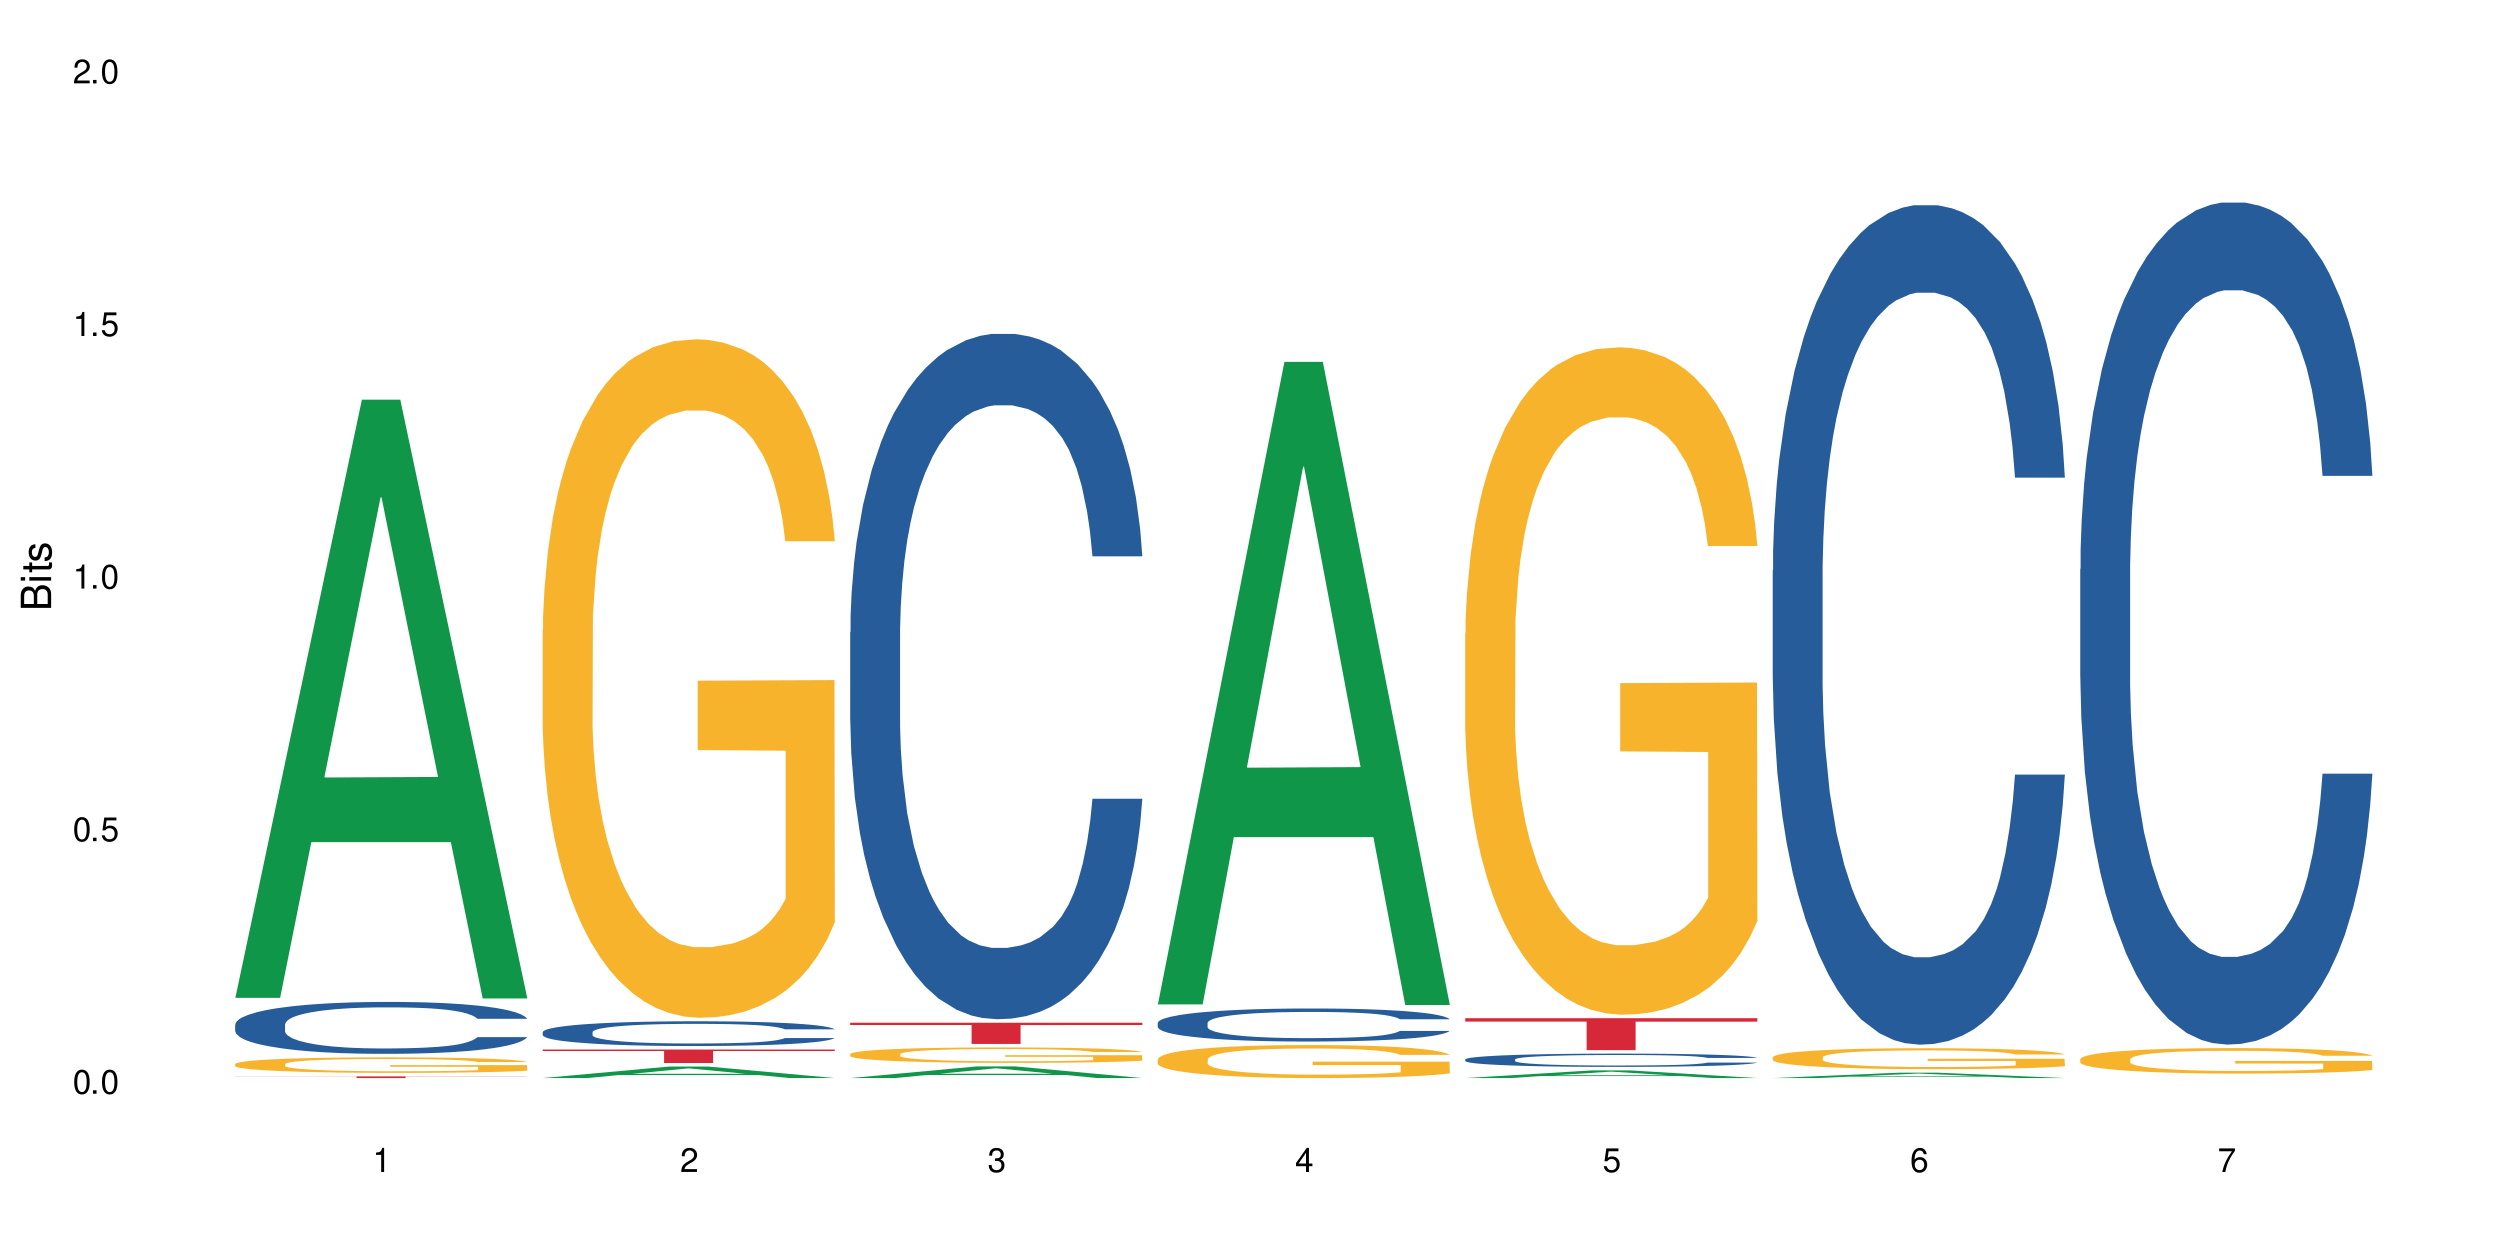
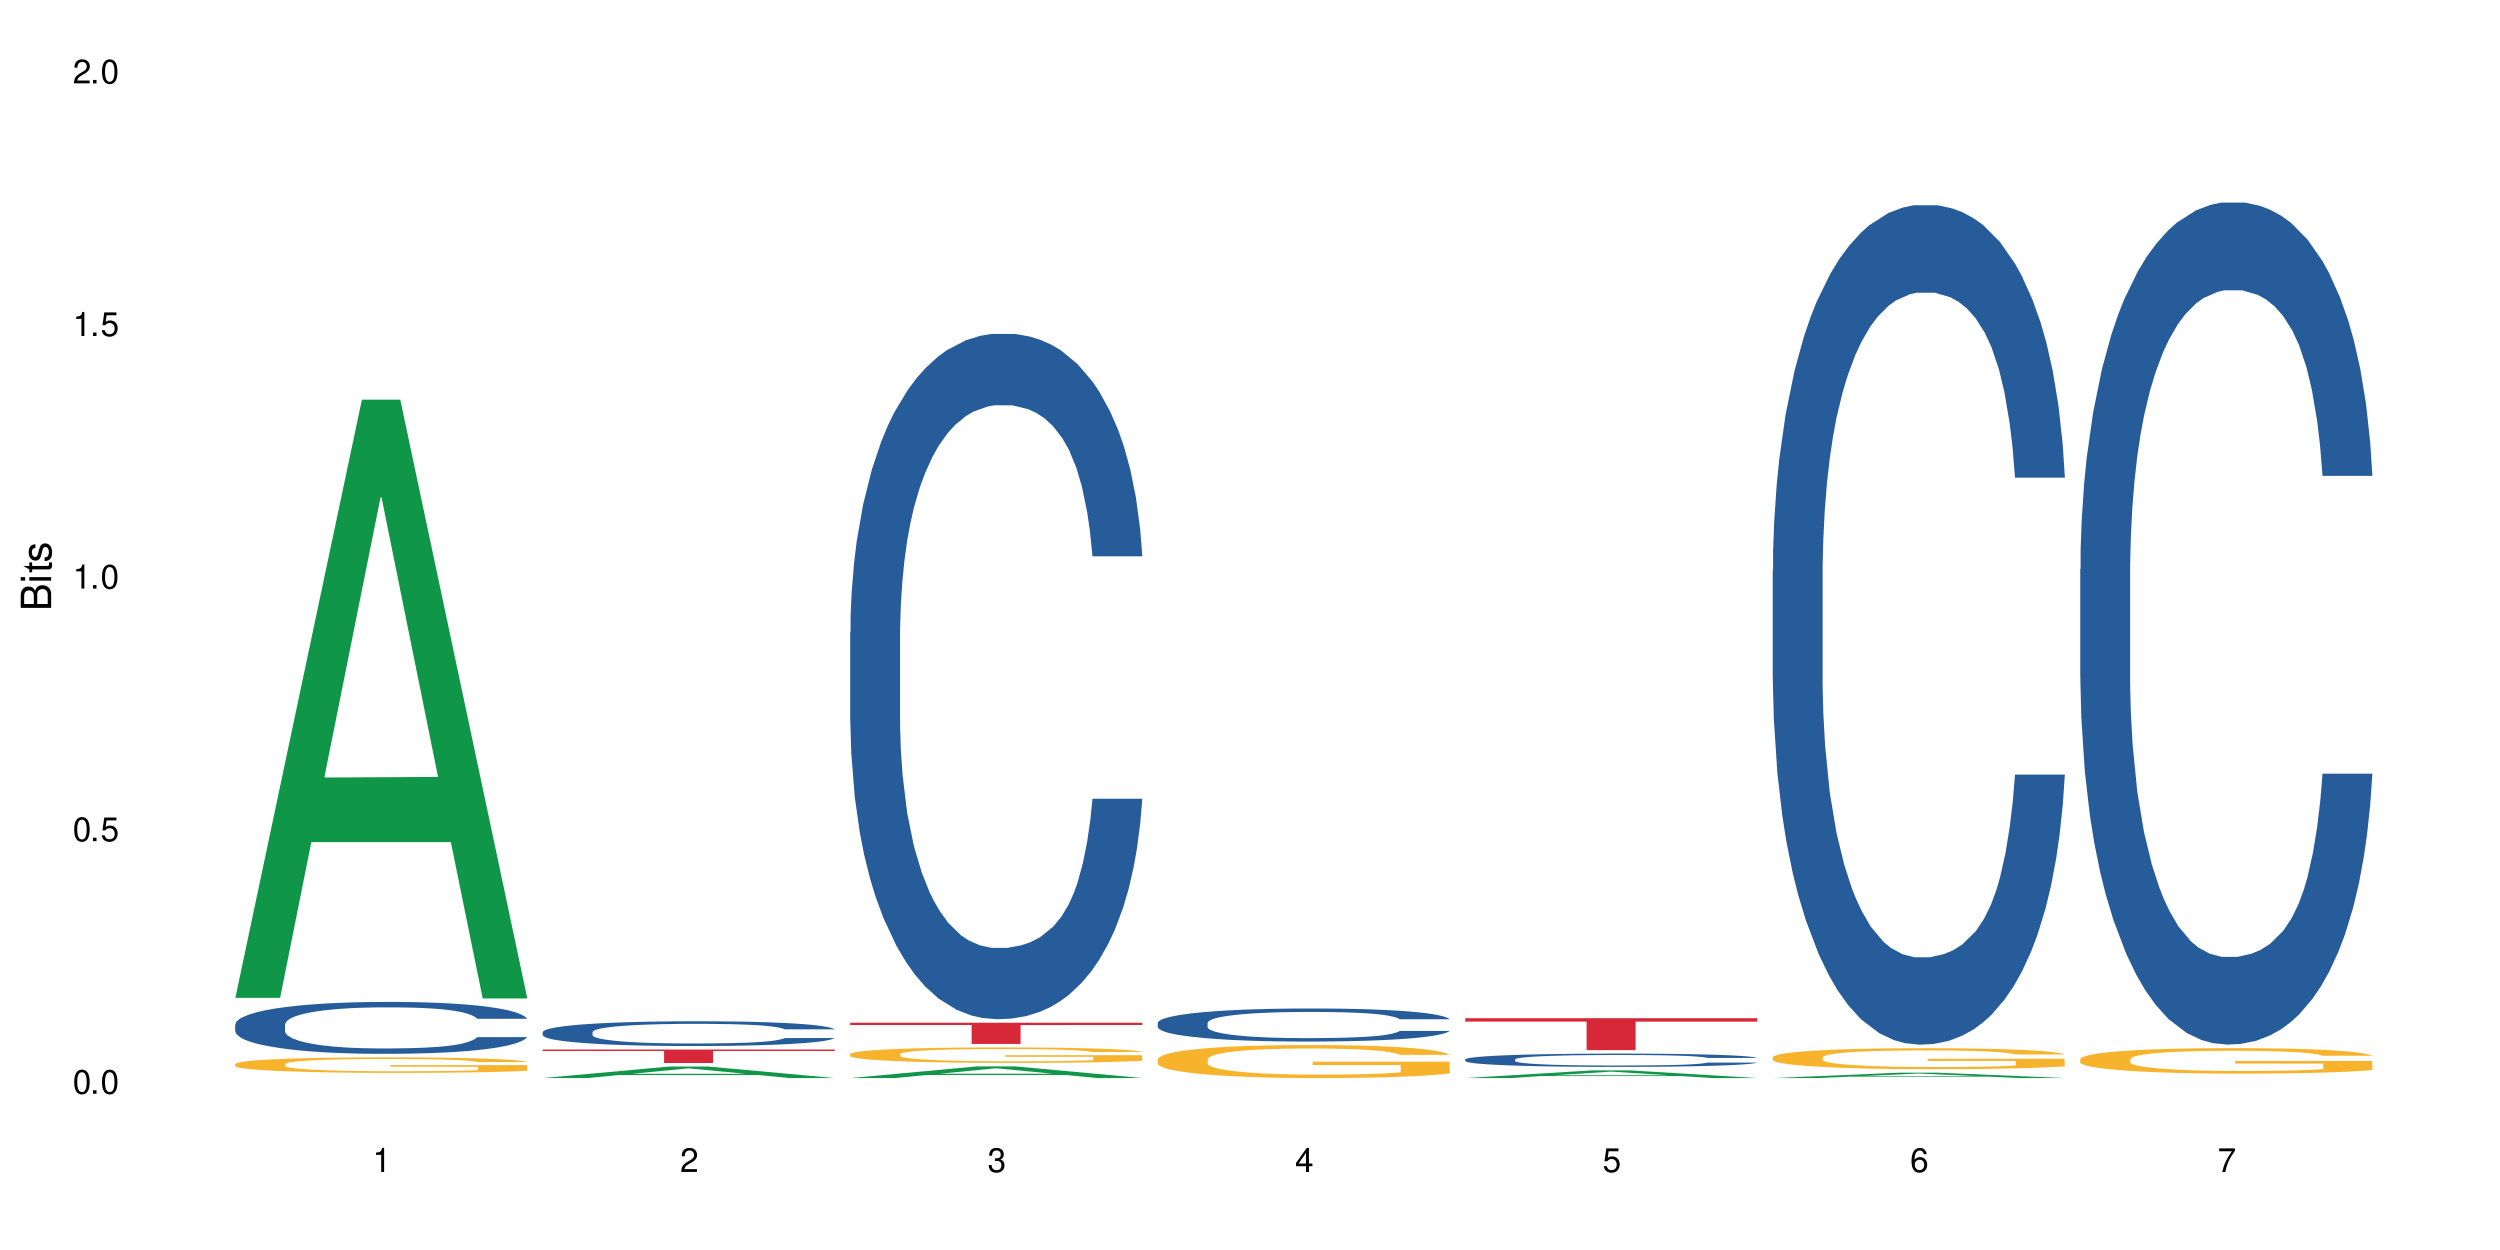
<svg xmlns="http://www.w3.org/2000/svg" xmlns:xlink="http://www.w3.org/1999/xlink" width="720" height="360" viewBox="0 0 720 360">
  <defs>
    <g>
      <g id="glyph-0-0">
</g>
      <g id="glyph-0-1">
        <path d="M 2.641 -6.938 C 2 -6.938 1.422 -6.656 1.078 -6.172 C 0.641 -5.562 0.406 -4.641 0.406 -3.359 C 0.406 -1.016 1.188 0.219 2.641 0.219 C 4.078 0.219 4.859 -1.016 4.859 -3.297 C 4.859 -4.641 4.656 -5.547 4.203 -6.172 C 3.844 -6.656 3.281 -6.938 2.641 -6.938 Z M 2.641 -6.188 C 3.547 -6.188 4 -5.25 4 -3.375 C 4 -1.406 3.562 -0.484 2.625 -0.484 C 1.734 -0.484 1.281 -1.438 1.281 -3.344 C 1.281 -5.25 1.734 -6.188 2.641 -6.188 Z M 2.641 -6.188 " />
      </g>
      <g id="glyph-0-2">
        <path d="M 1.828 -1 L 0.828 -1 L 0.828 0 L 1.828 0 Z M 1.828 -1 " />
      </g>
      <g id="glyph-0-3">
        <path d="M 4.562 -6.797 L 1.062 -6.797 L 0.547 -3.094 L 1.328 -3.094 C 1.719 -3.562 2.047 -3.734 2.578 -3.734 C 3.484 -3.734 4.062 -3.109 4.062 -2.094 C 4.062 -1.125 3.484 -0.531 2.578 -0.531 C 1.828 -0.531 1.375 -0.906 1.188 -1.672 L 0.328 -1.672 C 0.453 -1.109 0.547 -0.844 0.75 -0.594 C 1.125 -0.078 1.828 0.219 2.594 0.219 C 3.969 0.219 4.922 -0.781 4.922 -2.219 C 4.922 -3.562 4.031 -4.484 2.719 -4.484 C 2.25 -4.484 1.859 -4.359 1.469 -4.062 L 1.734 -5.969 L 4.562 -5.969 Z M 4.562 -6.797 " />
      </g>
      <g id="glyph-0-4">
        <path d="M 2.484 -4.938 L 2.484 0 L 3.328 0 L 3.328 -6.938 L 2.766 -6.938 C 2.469 -5.875 2.281 -5.734 0.984 -5.562 L 0.984 -4.938 Z M 2.484 -4.938 " />
      </g>
      <g id="glyph-0-5">
        <path d="M 4.859 -0.828 L 1.281 -0.828 C 1.359 -1.406 1.672 -1.781 2.5 -2.281 L 3.469 -2.828 C 4.406 -3.344 4.906 -4.062 4.906 -4.906 C 4.906 -5.484 4.672 -6.031 4.266 -6.406 C 3.859 -6.766 3.375 -6.938 2.719 -6.938 C 1.859 -6.938 1.219 -6.625 0.844 -6.031 C 0.609 -5.672 0.5 -5.234 0.484 -4.531 L 1.328 -4.531 C 1.359 -5.016 1.406 -5.281 1.531 -5.516 C 1.75 -5.938 2.188 -6.203 2.703 -6.203 C 3.469 -6.203 4.031 -5.641 4.031 -4.891 C 4.031 -4.344 3.719 -3.859 3.125 -3.516 L 2.234 -3 C 0.812 -2.172 0.406 -1.531 0.328 -0.016 L 4.859 -0.016 Z M 4.859 -0.828 " />
      </g>
      <g id="glyph-0-6">
        <path d="M 2.125 -3.188 L 2.578 -3.188 C 3.5 -3.188 3.984 -2.766 3.984 -1.922 C 3.984 -1.062 3.469 -0.531 2.594 -0.531 C 1.656 -0.531 1.203 -1 1.156 -2.016 L 0.312 -2.016 C 0.344 -1.453 0.438 -1.094 0.609 -0.781 C 0.953 -0.109 1.625 0.219 2.547 0.219 C 3.953 0.219 4.859 -0.625 4.859 -1.938 C 4.859 -2.828 4.516 -3.297 3.703 -3.594 C 4.344 -3.844 4.656 -4.328 4.656 -5.031 C 4.656 -6.219 3.875 -6.938 2.578 -6.938 C 1.203 -6.938 0.484 -6.172 0.453 -4.703 L 1.297 -4.703 C 1.312 -5.125 1.344 -5.359 1.453 -5.578 C 1.641 -5.969 2.062 -6.203 2.594 -6.203 C 3.344 -6.203 3.797 -5.75 3.797 -5 C 3.797 -4.516 3.609 -4.219 3.25 -4.047 C 3.016 -3.953 2.703 -3.922 2.125 -3.906 Z M 2.125 -3.188 " />
      </g>
      <g id="glyph-0-7">
        <path d="M 3.141 -1.672 L 3.141 0 L 3.984 0 L 3.984 -1.672 L 4.984 -1.672 L 4.984 -2.438 L 3.984 -2.438 L 3.984 -6.938 L 3.359 -6.938 L 0.266 -2.578 L 0.266 -1.672 Z M 3.141 -2.438 L 1 -2.438 L 3.141 -5.5 Z M 3.141 -2.438 " />
      </g>
      <g id="glyph-0-8">
        <path d="M 4.781 -5.125 C 4.609 -6.266 3.891 -6.938 2.844 -6.938 C 2.094 -6.938 1.422 -6.578 1.031 -5.953 C 0.594 -5.266 0.406 -4.422 0.406 -3.172 C 0.406 -2 0.578 -1.25 0.984 -0.641 C 1.359 -0.078 1.953 0.219 2.703 0.219 C 3.984 0.219 4.922 -0.75 4.922 -2.094 C 4.922 -3.375 4.062 -4.281 2.844 -4.281 C 2.172 -4.281 1.641 -4.031 1.281 -3.516 C 1.281 -5.234 1.828 -6.188 2.797 -6.188 C 3.391 -6.188 3.797 -5.797 3.938 -5.125 Z M 2.734 -3.531 C 3.547 -3.531 4.062 -2.953 4.062 -2.031 C 4.062 -1.156 3.484 -0.531 2.703 -0.531 C 1.922 -0.531 1.328 -1.188 1.328 -2.078 C 1.328 -2.938 1.906 -3.531 2.734 -3.531 Z M 2.734 -3.531 " />
      </g>
      <g id="glyph-0-9">
        <path d="M 4.984 -6.797 L 0.438 -6.797 L 0.438 -5.969 L 4.109 -5.969 C 2.5 -3.656 1.828 -2.234 1.328 0 L 2.219 0 C 2.594 -2.172 3.453 -4.047 4.984 -6.094 Z M 4.984 -6.797 " />
      </g>
      <g id="glyph-1-0">
</g>
      <g id="glyph-1-1">
        <path d="M 0 -0.953 L 0 -4.891 C 0 -5.719 -0.234 -6.344 -0.734 -6.797 C -1.188 -7.234 -1.812 -7.469 -2.5 -7.469 C -3.547 -7.469 -4.188 -7 -4.625 -5.875 C -4.984 -6.688 -5.625 -7.094 -6.531 -7.094 C -7.172 -7.094 -7.734 -6.859 -8.141 -6.391 C -8.562 -5.922 -8.75 -5.344 -8.75 -4.5 L -8.75 -0.953 Z M -4.984 -2.062 L -7.766 -2.062 L -7.766 -4.219 C -7.766 -4.844 -7.688 -5.203 -7.453 -5.5 C -7.219 -5.812 -6.859 -5.969 -6.375 -5.969 C -5.891 -5.969 -5.531 -5.812 -5.297 -5.5 C -5.062 -5.203 -4.984 -4.844 -4.984 -4.219 Z M -0.984 -2.062 L -4 -2.062 L -4 -4.781 C -4 -5.766 -3.438 -6.359 -2.484 -6.359 C -1.547 -6.359 -0.984 -5.766 -0.984 -4.781 Z M -0.984 -2.062 " />
      </g>
      <g id="glyph-1-2">
        <path d="M -6.281 -1.797 L -6.281 -0.797 L 0 -0.797 L 0 -1.797 Z M -8.75 -1.797 L -8.75 -0.797 L -7.484 -0.797 L -7.484 -1.797 Z M -8.75 -1.797 " />
      </g>
      <g id="glyph-1-3">
-         <path d="M -6.281 -3.047 L -6.281 -2.016 L -8.016 -2.016 L -8.016 -1.016 L -6.281 -1.016 L -6.281 -0.172 L -5.469 -0.172 L -5.469 -1.016 L -0.719 -1.016 C -0.078 -1.016 0.281 -1.453 0.281 -2.234 C 0.281 -2.5 0.25 -2.719 0.188 -3.047 L -0.641 -3.047 C -0.609 -2.906 -0.594 -2.766 -0.594 -2.562 C -0.594 -2.141 -0.719 -2.016 -1.156 -2.016 L -5.469 -2.016 L -5.469 -3.047 Z M -6.281 -3.047 " />
+         <path d="M -6.281 -3.047 L -6.281 -2.016 L -8.016 -2.016 L -6.281 -1.016 L -6.281 -0.172 L -5.469 -0.172 L -5.469 -1.016 L -0.719 -1.016 C -0.078 -1.016 0.281 -1.453 0.281 -2.234 C 0.281 -2.5 0.25 -2.719 0.188 -3.047 L -0.641 -3.047 C -0.609 -2.906 -0.594 -2.766 -0.594 -2.562 C -0.594 -2.141 -0.719 -2.016 -1.156 -2.016 L -5.469 -2.016 L -5.469 -3.047 Z M -6.281 -3.047 " />
      </g>
      <g id="glyph-1-4">
        <path d="M -4.531 -5.25 C -5.766 -5.25 -6.469 -4.422 -6.469 -2.969 C -6.469 -1.516 -5.719 -0.562 -4.547 -0.562 C -3.562 -0.562 -3.094 -1.062 -2.734 -2.562 L -2.516 -3.484 C -2.344 -4.188 -2.094 -4.469 -1.641 -4.469 C -1.047 -4.469 -0.641 -3.875 -0.641 -3 C -0.641 -2.453 -0.797 -2 -1.062 -1.75 C -1.25 -1.594 -1.422 -1.531 -1.875 -1.469 L -1.875 -0.406 C -0.422 -0.453 0.281 -1.266 0.281 -2.922 C 0.281 -4.5 -0.5 -5.516 -1.719 -5.516 C -2.656 -5.516 -3.172 -4.984 -3.469 -3.734 L -3.703 -2.766 C -3.891 -1.953 -4.156 -1.609 -4.594 -1.609 C -5.188 -1.609 -5.547 -2.125 -5.547 -2.938 C -5.547 -3.75 -5.203 -4.172 -4.531 -4.203 Z M -4.531 -5.25 " />
      </g>
    </g>
  </defs>
  <rect x="-72" y="-36" width="864" height="432" fill="rgb(100%, 100%, 100%)" fill-opacity="1" />
  <path fill-rule="nonzero" fill="rgb(6.275%, 58.824%, 28.235%)" fill-opacity="1" d="M 67.73 287.395 L 67.82 287.23 L 104.227 115.105 L 115.281 115.105 L 151.867 287.555 L 139.012 287.555 L 129.844 242.539 L 89.664 242.539 L 80.676 287.395 L 67.73 287.395 L 93.527 223.918 L 126.156 223.758 L 109.887 143.281 L 109.707 143.117 L 109.527 143.602 L 93.438 223.758 L 93.527 223.918 Z M 67.73 287.395 " />
  <path fill-rule="nonzero" fill="rgb(14.51%, 36.078%, 60%)" fill-opacity="1" d="M 67.73 295.066 L 67.832 295.055 L 67.832 294.727 L 68.141 294.207 L 68.859 293.551 L 69.578 293.102 L 71.426 292.297 L 73.988 291.516 L 76.656 290.914 L 78.605 290.562 L 80.352 290.289 L 84.352 289.781 L 86.918 289.523 L 89.688 289.293 L 93.074 289.059 L 95.535 288.922 L 101.078 288.703 L 105.18 288.609 L 108.363 288.566 L 115.238 288.566 L 119.34 288.621 L 122.316 288.691 L 125.598 288.801 L 128.371 288.922 L 133.191 289.223 L 137.5 289.605 L 139.449 289.824 L 142.527 290.246 L 144.891 290.656 L 146.531 291.012 L 148.379 291.516 L 150.02 292.133 L 151.25 292.828 L 151.867 293.414 L 137.5 293.414 L 136.785 292.867 L 135.961 292.445 L 134.422 291.887 L 132.883 291.488 L 130.73 291.094 L 128.781 290.832 L 126.113 290.574 L 123.754 290.41 L 121.289 290.289 L 118.93 290.207 L 114.414 290.125 L 109.184 290.125 L 107.234 290.152 L 103.23 290.262 L 101.078 290.355 L 98 290.547 L 95.844 290.727 L 93.281 290.996 L 91.535 291.23 L 89.379 291.586 L 87.84 291.898 L 86.098 292.352 L 85.07 292.691 L 84.148 293.074 L 83.328 293.523 L 82.711 294 L 82.301 294.508 L 82.094 295 L 82.094 297.113 L 82.301 297.605 L 82.812 298.18 L 84.148 299.012 L 86.098 299.738 L 88.355 300.309 L 90.508 300.719 L 91.742 300.91 L 93.383 301.129 L 95.945 301.402 L 99.641 301.676 L 101.797 301.785 L 105.078 301.895 L 108.465 301.949 L 112.98 301.949 L 116.98 301.895 L 119.648 301.824 L 122.418 301.715 L 126.215 301.484 L 128.574 301.266 L 130.629 301.008 L 132.168 300.746 L 133.191 300.527 L 134.73 300.105 L 135.961 299.641 L 136.887 299.164 L 137.5 298.699 L 151.867 298.699 L 151.25 299.246 L 150.328 299.777 L 149.402 300.172 L 147.969 300.652 L 146.324 301.074 L 143.965 301.555 L 142.016 301.867 L 139.449 302.207 L 137.09 302.469 L 134.527 302.699 L 130.73 302.973 L 128.266 303.109 L 125.598 303.23 L 122.418 303.34 L 118.418 303.438 L 114.109 303.492 L 110.105 303.504 L 105.797 303.477 L 102.617 303.422 L 98.41 303.301 L 93.176 303.055 L 89.379 302.797 L 86.406 302.535 L 83.84 302.262 L 80.969 301.895 L 77.273 301.293 L 75.016 300.828 L 73.477 300.445 L 71.734 299.914 L 70.5 299.438 L 69.066 298.672 L 68.039 297.703 L 67.73 296.953 Z M 67.73 295.066 " />
  <path fill-rule="nonzero" fill="rgb(96.863%, 70.196%, 16.863%)" fill-opacity="1" d="M 67.73 306.434 L 67.832 306.43 L 67.832 306.348 L 68.242 306.164 L 69.27 305.91 L 70.605 305.703 L 72.039 305.539 L 72.965 305.453 L 74.504 305.332 L 75.836 305.242 L 79.223 305.059 L 83.531 304.887 L 85.891 304.812 L 88.559 304.742 L 92.355 304.664 L 94.102 304.637 L 99.438 304.57 L 105.488 304.531 L 112.16 304.52 L 115.238 304.523 L 119.441 304.539 L 125.188 304.582 L 128.473 304.625 L 131.039 304.664 L 133.707 304.719 L 136.988 304.801 L 140.066 304.898 L 142.527 304.996 L 144.992 305.117 L 147.043 305.25 L 148.789 305.391 L 150.328 305.562 L 151.25 305.707 L 151.867 305.848 L 137.605 305.848 L 136.785 305.707 L 135.859 305.598 L 134.32 305.461 L 132.781 305.363 L 131.242 305.285 L 128.371 305.18 L 125.906 305.113 L 122.828 305.059 L 119.855 305.02 L 116.469 304.996 L 114.414 304.988 L 108.977 304.988 L 104.055 305.016 L 101.18 305.047 L 99.129 305.082 L 96.254 305.141 L 94.512 305.191 L 93.484 305.223 L 90.406 305.352 L 88.355 305.465 L 87.227 305.543 L 85.789 305.664 L 84.762 305.773 L 83.633 305.938 L 83.02 306.062 L 82.199 306.34 L 82.094 307.074 L 82.402 307.23 L 83.02 307.395 L 83.84 307.543 L 85.07 307.699 L 86.301 307.816 L 88.457 307.977 L 90.305 308.082 L 91.742 308.152 L 94.512 308.262 L 95.641 308.297 L 98.309 308.371 L 101.078 308.43 L 104.465 308.477 L 107.027 308.504 L 111.133 308.523 L 116.363 308.523 L 122.52 308.5 L 126.422 308.465 L 129.09 308.434 L 130.832 308.406 L 132.988 308.359 L 134.527 308.32 L 135.961 308.273 L 137.707 308.203 L 137.707 307.23 L 112.363 307.227 L 112.363 306.766 L 151.762 306.762 L 151.867 308.359 L 149.711 308.469 L 147.043 308.574 L 144.48 308.656 L 141.812 308.727 L 138.016 308.805 L 134.938 308.855 L 130.215 308.91 L 125.906 308.949 L 121.395 308.973 L 117.391 308.984 L 112.672 308.988 L 108.465 308.98 L 103.949 308.957 L 100.359 308.922 L 97.074 308.883 L 93.793 308.828 L 89.688 308.742 L 87.02 308.676 L 84.25 308.59 L 81.48 308.484 L 79.016 308.375 L 77.375 308.289 L 75.734 308.191 L 73.988 308.07 L 72.348 307.93 L 71.117 307.805 L 69.988 307.66 L 69.168 307.527 L 68.348 307.344 L 67.938 307.195 L 67.73 307.07 Z M 67.73 306.434 " />
-   <path fill-rule="nonzero" fill="rgb(83.922%, 15.686%, 22.353%)" fill-opacity="1" d="M 67.73 310 L 151.867 310 L 151.867 310.051 L 116.801 310.055 L 116.801 310.484 L 102.695 310.484 L 102.695 310.055 L 102.488 310.051 L 67.73 310.051 Z M 67.73 310 " />
  <path fill-rule="nonzero" fill="rgb(6.275%, 58.824%, 28.235%)" fill-opacity="1" d="M 156.293 310.48 L 156.383 310.477 L 192.789 307.156 L 203.844 307.156 L 240.43 310.484 L 227.574 310.484 L 218.406 309.613 L 178.227 309.613 L 169.238 310.48 L 156.293 310.48 L 182.094 309.254 L 214.723 309.254 L 198.453 307.699 L 198.273 307.695 L 198.094 307.707 L 182.004 309.254 L 182.094 309.254 Z M 156.293 310.48 " />
  <path fill-rule="nonzero" fill="rgb(14.51%, 36.078%, 60%)" fill-opacity="1" d="M 156.293 297.234 L 156.398 297.227 L 156.398 297.07 L 156.703 296.824 L 157.422 296.512 L 158.141 296.297 L 159.988 295.91 L 162.555 295.539 L 165.223 295.254 L 167.172 295.082 L 168.914 294.953 L 172.918 294.711 L 175.48 294.59 L 178.25 294.477 L 181.637 294.367 L 184.102 294.301 L 189.641 294.199 L 193.746 294.152 L 196.926 294.133 L 203.801 294.133 L 207.902 294.16 L 210.879 294.191 L 214.164 294.242 L 216.934 294.301 L 221.754 294.445 L 226.066 294.629 L 228.016 294.73 L 231.094 294.934 L 233.453 295.129 L 235.094 295.297 L 236.941 295.539 L 238.582 295.832 L 239.812 296.164 L 240.43 296.445 L 226.066 296.445 L 225.348 296.184 L 224.527 295.984 L 222.988 295.715 L 221.449 295.527 L 219.293 295.336 L 217.344 295.215 L 214.676 295.09 L 212.316 295.012 L 209.855 294.953 L 207.492 294.914 L 202.98 294.875 L 197.746 294.875 L 195.797 294.887 L 191.797 294.941 L 189.641 294.984 L 186.562 295.078 L 184.406 295.16 L 181.844 295.293 L 180.098 295.402 L 177.945 295.57 L 176.406 295.723 L 174.66 295.938 L 173.633 296.102 L 172.711 296.281 L 171.891 296.496 L 171.273 296.727 L 170.863 296.965 L 170.66 297.199 L 170.66 298.211 L 170.863 298.445 L 171.379 298.719 L 172.711 299.117 L 174.66 299.461 L 176.918 299.734 L 179.074 299.93 L 180.305 300.02 L 181.945 300.125 L 184.512 300.258 L 188.203 300.387 L 190.359 300.438 L 193.641 300.492 L 197.027 300.516 L 201.543 300.516 L 205.543 300.492 L 208.211 300.457 L 210.98 300.406 L 214.777 300.297 L 217.137 300.191 L 219.191 300.066 L 220.73 299.941 L 221.754 299.84 L 223.293 299.637 L 224.527 299.414 L 225.449 299.188 L 226.066 298.965 L 240.43 298.965 L 239.812 299.227 L 238.891 299.48 L 237.969 299.668 L 236.531 299.898 L 234.891 300.102 L 232.527 300.328 L 230.578 300.477 L 228.016 300.641 L 225.656 300.766 L 223.09 300.875 L 219.293 301.004 L 216.832 301.07 L 214.164 301.129 L 210.98 301.18 L 206.98 301.227 L 202.672 301.254 L 198.668 301.258 L 194.359 301.246 L 191.18 301.219 L 186.973 301.16 L 181.738 301.043 L 177.945 300.922 L 174.969 300.797 L 172.402 300.668 L 169.531 300.492 L 165.836 300.203 L 163.578 299.98 L 162.039 299.801 L 160.297 299.547 L 159.066 299.316 L 157.629 298.953 L 156.602 298.492 L 156.293 298.133 Z M 156.293 297.234 " />
-   <path fill-rule="nonzero" fill="rgb(96.863%, 70.196%, 16.863%)" fill-opacity="1" d="M 156.293 181.402 L 156.398 181.223 L 156.398 177.656 L 156.809 169.625 L 157.832 158.559 L 159.168 149.457 L 160.605 142.32 L 161.527 138.57 L 163.066 133.219 L 164.398 129.293 L 167.785 121.262 L 172.094 113.766 L 174.457 110.555 L 177.121 107.52 L 180.918 104.129 L 182.664 102.879 L 188 100.023 L 194.051 98.238 L 200.723 97.703 L 203.801 97.883 L 208.008 98.598 L 213.754 100.559 L 217.035 102.344 L 219.602 104.129 L 222.27 106.449 L 225.551 110.02 L 228.629 114.301 L 231.094 118.586 L 233.555 123.938 L 235.605 129.648 L 237.352 135.895 L 238.891 143.391 L 239.812 149.637 L 240.43 155.883 L 226.168 155.883 L 225.348 149.637 L 224.422 144.816 L 222.883 138.93 L 221.344 134.645 L 219.805 131.254 L 216.934 126.613 L 214.473 123.758 L 211.395 121.262 L 208.418 119.656 L 205.031 118.586 L 202.98 118.227 L 197.543 118.227 L 192.617 119.477 L 189.742 120.902 L 187.691 122.332 L 184.816 125.008 L 183.074 127.148 L 182.047 128.578 L 178.969 134.109 L 176.918 139.105 L 175.789 142.496 L 174.352 147.852 L 173.328 152.672 L 172.199 159.809 L 171.582 165.164 L 170.762 177.297 L 170.66 209.422 L 170.965 216.203 L 171.582 223.52 L 172.402 229.945 L 173.633 236.727 L 174.867 241.902 L 177.02 248.859 L 178.867 253.5 L 180.305 256.535 L 183.074 261.355 L 184.203 262.961 L 186.871 266.172 L 189.641 268.672 L 193.027 270.812 L 195.59 271.883 L 199.695 272.773 L 204.93 272.773 L 211.086 271.703 L 214.984 270.277 L 217.652 268.848 L 219.395 267.602 L 221.551 265.637 L 223.09 263.852 L 224.527 261.891 L 226.27 258.855 L 226.27 216.203 L 200.926 216.023 L 200.926 196.035 L 240.328 195.859 L 240.43 265.637 L 238.273 270.457 L 235.605 275.094 L 233.043 278.664 L 230.375 281.699 L 226.578 285.09 L 223.5 287.23 L 218.781 289.73 L 214.473 291.336 L 209.957 292.406 L 205.953 292.941 L 201.234 293.121 L 197.027 292.762 L 192.512 291.691 L 188.922 290.266 L 185.641 288.48 L 182.355 286.16 L 178.25 282.414 L 175.582 279.379 L 172.812 275.629 L 170.043 271.168 L 167.582 266.352 L 165.938 262.602 L 164.297 258.32 L 162.555 252.965 L 160.91 246.898 L 159.68 241.367 L 158.551 235.121 L 157.73 229.23 L 156.91 221.199 L 156.5 214.773 L 156.293 209.242 Z M 156.293 181.402 " />
  <path fill-rule="nonzero" fill="rgb(83.922%, 15.686%, 22.353%)" fill-opacity="1" d="M 156.293 302.273 L 240.43 302.273 L 240.43 302.688 L 205.363 302.691 L 205.363 306.145 L 191.258 306.145 L 191.258 302.695 L 191.051 302.688 L 156.293 302.688 Z M 156.293 302.273 " />
  <path fill-rule="nonzero" fill="rgb(6.275%, 58.824%, 28.235%)" fill-opacity="1" d="M 244.859 310.48 L 244.949 310.477 L 281.352 307.125 L 292.41 307.125 L 328.992 310.484 L 316.141 310.484 L 306.969 309.605 L 266.789 309.605 L 257.801 310.48 L 244.859 310.48 L 270.656 309.242 L 303.285 309.242 L 287.016 307.672 L 286.836 307.672 L 286.656 307.68 L 270.566 309.242 L 270.656 309.242 Z M 244.859 310.48 " />
  <path fill-rule="nonzero" fill="rgb(14.51%, 36.078%, 60%)" fill-opacity="1" d="M 244.859 182.051 L 244.961 181.871 L 244.961 177.539 L 245.27 170.684 L 245.988 162.023 L 246.703 156.07 L 248.551 145.426 L 251.117 135.145 L 253.785 127.207 L 255.734 122.516 L 257.477 118.906 L 261.48 112.234 L 264.043 108.805 L 266.816 105.738 L 270.199 102.672 L 272.664 100.867 L 278.203 97.98 L 282.309 96.719 L 285.488 96.176 L 292.363 96.176 L 296.469 96.898 L 299.441 97.801 L 302.727 99.242 L 305.496 100.867 L 310.32 104.836 L 314.629 109.887 L 316.578 112.773 L 319.656 118.367 L 322.016 123.777 L 323.656 128.469 L 325.504 135.145 L 327.145 143.262 L 328.379 152.465 L 328.992 160.223 L 314.629 160.223 L 313.91 153.004 L 313.09 147.414 L 311.551 140.016 L 310.012 134.785 L 307.855 129.551 L 305.906 126.125 L 303.238 122.695 L 300.879 120.531 L 298.418 118.906 L 296.059 117.824 L 291.543 116.742 L 286.309 116.742 L 284.359 117.105 L 280.359 118.547 L 278.203 119.809 L 275.125 122.336 L 272.973 124.68 L 270.406 128.289 L 268.66 131.355 L 266.508 136.047 L 264.969 140.195 L 263.223 146.148 L 262.199 150.66 L 261.273 155.711 L 260.453 161.664 L 259.84 167.98 L 259.426 174.652 L 259.223 181.148 L 259.223 209.113 L 259.426 215.605 L 259.941 223.184 L 261.273 234.188 L 263.223 243.75 L 265.48 251.328 L 267.637 256.738 L 268.867 259.266 L 270.508 262.152 L 273.074 265.758 L 276.77 269.367 L 278.922 270.812 L 282.207 272.254 L 285.59 272.977 L 290.105 272.977 L 294.109 272.254 L 296.773 271.352 L 299.547 269.91 L 303.344 266.844 L 305.703 263.957 L 307.754 260.527 L 309.293 257.102 L 310.32 254.215 L 311.859 248.621 L 313.09 242.488 L 314.012 236.172 L 314.629 230.039 L 328.992 230.039 L 328.379 237.254 L 327.453 244.293 L 326.531 249.523 L 325.094 255.836 L 323.453 261.43 L 321.094 267.742 L 319.145 271.895 L 316.578 276.402 L 314.219 279.832 L 311.652 282.898 L 307.855 286.508 L 305.395 288.309 L 302.727 289.934 L 299.547 291.379 L 295.543 292.641 L 291.234 293.363 L 287.234 293.543 L 282.926 293.18 L 279.742 292.461 L 275.535 290.836 L 270.305 287.59 L 266.508 284.16 L 263.531 280.734 L 260.965 277.125 L 258.094 272.254 L 254.398 264.316 L 252.145 258.184 L 250.605 253.133 L 248.859 246.094 L 247.629 239.781 L 246.191 229.68 L 245.164 216.867 L 244.859 206.945 Z M 244.859 182.051 " />
  <path fill-rule="nonzero" fill="rgb(96.863%, 70.196%, 16.863%)" fill-opacity="1" d="M 244.859 303.566 L 244.961 303.562 L 244.961 303.48 L 245.371 303.297 L 246.398 303.047 L 247.73 302.84 L 249.168 302.676 L 250.09 302.59 L 251.629 302.469 L 252.965 302.379 L 256.348 302.195 L 260.66 302.023 L 263.02 301.953 L 265.688 301.883 L 269.484 301.805 L 271.227 301.777 L 276.562 301.711 L 282.617 301.672 L 289.285 301.66 L 292.363 301.664 L 296.57 301.68 L 302.316 301.723 L 305.598 301.766 L 308.164 301.805 L 310.832 301.859 L 314.117 301.941 L 317.195 302.039 L 319.656 302.137 L 322.117 302.258 L 324.172 302.387 L 325.914 302.531 L 327.453 302.699 L 328.379 302.844 L 328.992 302.984 L 314.73 302.984 L 313.91 302.844 L 312.988 302.734 L 311.449 302.598 L 309.91 302.5 L 308.371 302.422 L 305.496 302.316 L 303.035 302.254 L 299.957 302.195 L 296.98 302.16 L 293.594 302.137 L 291.543 302.129 L 286.105 302.129 L 281.18 302.156 L 278.309 302.188 L 276.254 302.219 L 273.383 302.281 L 271.637 302.332 L 270.613 302.363 L 267.535 302.488 L 265.48 302.602 L 264.352 302.68 L 262.918 302.801 L 261.891 302.91 L 260.762 303.074 L 260.145 303.195 L 259.324 303.473 L 259.223 304.203 L 259.531 304.359 L 260.145 304.527 L 260.965 304.672 L 262.199 304.828 L 263.43 304.945 L 265.582 305.102 L 267.43 305.211 L 268.867 305.277 L 271.637 305.387 L 272.766 305.426 L 275.434 305.496 L 278.203 305.555 L 281.59 305.602 L 284.156 305.629 L 288.258 305.648 L 293.492 305.648 L 299.648 305.625 L 303.547 305.59 L 306.215 305.559 L 307.961 305.531 L 310.113 305.484 L 311.652 305.445 L 313.09 305.398 L 314.832 305.332 L 314.832 304.359 L 289.492 304.355 L 289.492 303.898 L 328.891 303.895 L 328.992 305.484 L 326.84 305.594 L 324.172 305.699 L 321.605 305.781 L 318.938 305.852 L 315.141 305.93 L 312.062 305.977 L 307.344 306.035 L 303.035 306.07 L 298.52 306.094 L 294.52 306.109 L 289.797 306.113 L 285.59 306.105 L 281.078 306.078 L 277.484 306.047 L 274.203 306.008 L 270.918 305.953 L 266.816 305.867 L 264.148 305.797 L 261.379 305.715 L 258.605 305.613 L 256.145 305.5 L 254.504 305.418 L 252.859 305.32 L 251.117 305.195 L 249.477 305.059 L 248.242 304.934 L 247.113 304.789 L 246.293 304.656 L 245.473 304.473 L 245.062 304.328 L 244.859 304.199 Z M 244.859 303.566 " />
  <path fill-rule="nonzero" fill="rgb(83.922%, 15.686%, 22.353%)" fill-opacity="1" d="M 244.859 294.555 L 328.992 294.555 L 328.992 295.207 L 293.93 295.211 L 293.93 300.648 L 279.82 300.648 L 279.82 295.219 L 279.617 295.207 L 244.859 295.207 Z M 244.859 294.555 " />
-   <path fill-rule="nonzero" fill="rgb(6.275%, 58.824%, 28.235%)" fill-opacity="1" d="M 333.422 289.266 L 333.512 289.094 L 369.914 104.227 L 380.973 104.227 L 417.555 289.441 L 404.703 289.441 L 395.535 241.094 L 355.355 241.094 L 346.363 289.266 L 333.422 289.266 L 359.219 221.094 L 391.848 220.922 L 375.578 134.488 L 375.398 134.312 L 375.219 134.836 L 359.129 220.922 L 359.219 221.094 Z M 333.422 289.266 " />
  <path fill-rule="nonzero" fill="rgb(14.51%, 36.078%, 60%)" fill-opacity="1" d="M 333.422 294.59 L 333.523 294.582 L 333.523 294.375 L 333.832 294.043 L 334.551 293.625 L 335.27 293.34 L 337.113 292.828 L 339.68 292.332 L 342.348 291.949 L 344.297 291.723 L 346.043 291.551 L 350.043 291.227 L 352.609 291.062 L 355.379 290.914 L 358.766 290.766 L 361.227 290.68 L 366.766 290.539 L 370.871 290.48 L 374.051 290.453 L 380.926 290.453 L 385.031 290.488 L 388.008 290.531 L 391.289 290.602 L 394.059 290.68 L 398.883 290.871 L 403.191 291.113 L 405.141 291.254 L 408.219 291.523 L 410.578 291.785 L 412.223 292.008 L 414.066 292.332 L 415.711 292.723 L 416.941 293.164 L 417.555 293.539 L 403.191 293.539 L 402.473 293.191 L 401.652 292.922 L 400.113 292.566 L 398.574 292.312 L 396.422 292.062 L 394.469 291.898 L 391.805 291.73 L 389.441 291.629 L 386.98 291.551 L 384.621 291.496 L 380.105 291.445 L 374.875 291.445 L 372.922 291.461 L 368.922 291.531 L 366.766 291.594 L 363.688 291.715 L 361.535 291.828 L 358.969 292 L 357.227 292.148 L 355.07 292.375 L 353.531 292.574 L 351.789 292.863 L 350.762 293.078 L 349.836 293.32 L 349.016 293.609 L 348.402 293.914 L 347.992 294.234 L 347.785 294.547 L 347.785 295.895 L 347.992 296.207 L 348.504 296.574 L 349.836 297.102 L 351.789 297.562 L 354.043 297.93 L 356.199 298.188 L 357.43 298.312 L 359.07 298.449 L 361.637 298.625 L 365.332 298.797 L 367.484 298.867 L 370.77 298.938 L 374.156 298.973 L 378.668 298.973 L 382.672 298.938 L 385.34 298.895 L 388.109 298.824 L 391.906 298.676 L 394.266 298.535 L 396.316 298.371 L 397.855 298.207 L 398.883 298.066 L 400.422 297.797 L 401.652 297.504 L 402.578 297.199 L 403.191 296.902 L 417.555 296.902 L 416.941 297.25 L 416.016 297.59 L 415.094 297.84 L 413.656 298.145 L 412.016 298.414 L 409.656 298.719 L 407.707 298.918 L 405.141 299.137 L 402.781 299.301 L 400.215 299.449 L 396.422 299.625 L 393.957 299.711 L 391.289 299.789 L 388.109 299.859 L 384.109 299.918 L 379.797 299.953 L 375.797 299.961 L 371.488 299.945 L 368.305 299.91 L 364.102 299.832 L 358.867 299.676 L 355.07 299.512 L 352.094 299.344 L 349.531 299.172 L 346.656 298.938 L 342.965 298.555 L 340.707 298.258 L 339.168 298.016 L 337.422 297.676 L 336.191 297.371 L 334.754 296.887 L 333.73 296.27 L 333.422 295.789 Z M 333.422 294.59 " />
  <path fill-rule="nonzero" fill="rgb(96.863%, 70.196%, 16.863%)" fill-opacity="1" d="M 333.422 305.047 L 333.523 305.039 L 333.523 304.867 L 333.934 304.477 L 334.961 303.938 L 336.293 303.492 L 337.73 303.145 L 338.652 302.965 L 340.191 302.703 L 341.527 302.512 L 344.914 302.121 L 349.223 301.758 L 351.582 301.602 L 354.25 301.453 L 358.047 301.289 L 359.789 301.227 L 365.125 301.09 L 371.18 301 L 377.848 300.977 L 380.926 300.984 L 385.133 301.02 L 390.879 301.113 L 394.164 301.199 L 396.727 301.289 L 399.395 301.402 L 402.68 301.574 L 405.758 301.781 L 408.219 301.992 L 410.684 302.25 L 412.734 302.531 L 414.477 302.832 L 416.016 303.199 L 416.941 303.504 L 417.555 303.805 L 403.293 303.805 L 402.473 303.504 L 401.551 303.266 L 400.012 302.98 L 398.473 302.773 L 396.934 302.609 L 394.059 302.383 L 391.598 302.242 L 388.52 302.121 L 385.543 302.043 L 382.156 301.992 L 380.105 301.973 L 374.668 301.973 L 369.742 302.035 L 366.871 302.105 L 364.816 302.172 L 361.945 302.305 L 360.199 302.406 L 359.176 302.477 L 356.098 302.746 L 354.043 302.988 L 352.914 303.156 L 351.48 303.414 L 350.453 303.648 L 349.324 303.996 L 348.711 304.258 L 347.887 304.848 L 347.785 306.41 L 348.094 306.742 L 348.711 307.098 L 349.531 307.41 L 350.762 307.738 L 351.992 307.992 L 354.148 308.332 L 355.992 308.555 L 357.43 308.703 L 360.199 308.938 L 361.328 309.016 L 363.996 309.172 L 366.766 309.293 L 370.152 309.398 L 372.719 309.449 L 376.824 309.492 L 382.055 309.492 L 388.211 309.441 L 392.109 309.371 L 394.777 309.305 L 396.523 309.242 L 398.676 309.145 L 400.215 309.059 L 401.652 308.965 L 403.398 308.816 L 403.398 306.742 L 378.055 306.73 L 378.055 305.762 L 417.453 305.75 L 417.555 309.145 L 415.402 309.383 L 412.734 309.605 L 410.168 309.781 L 407.5 309.93 L 403.703 310.094 L 400.625 310.195 L 395.906 310.32 L 391.598 310.398 L 387.082 310.449 L 383.082 310.477 L 378.363 310.484 L 374.156 310.465 L 369.641 310.414 L 366.051 310.344 L 362.766 310.258 L 359.484 310.145 L 355.379 309.961 L 352.711 309.816 L 349.941 309.633 L 347.172 309.414 L 344.707 309.18 L 343.066 309 L 341.426 308.789 L 339.68 308.531 L 338.039 308.234 L 336.809 307.965 L 335.68 307.66 L 334.859 307.375 L 334.035 306.984 L 333.625 306.672 L 333.422 306.402 Z M 333.422 305.047 " />
  <path fill-rule="nonzero" fill="rgb(6.275%, 58.824%, 28.235%)" fill-opacity="1" d="M 421.984 310.48 L 422.074 310.48 L 458.48 308.277 L 469.535 308.277 L 506.121 310.484 L 493.266 310.484 L 484.098 309.906 L 443.918 309.906 L 434.93 310.48 L 421.984 310.48 L 447.781 309.668 L 480.41 309.668 L 464.141 308.637 L 463.961 308.633 L 463.781 308.641 L 447.691 309.668 L 447.781 309.668 Z M 421.984 310.48 " />
  <path fill-rule="nonzero" fill="rgb(14.51%, 36.078%, 60%)" fill-opacity="1" d="M 421.984 305.105 L 422.086 305.102 L 422.086 305.02 L 422.395 304.887 L 423.113 304.719 L 423.832 304.605 L 425.68 304.398 L 428.242 304.199 L 430.91 304.047 L 432.859 303.953 L 434.605 303.887 L 438.605 303.754 L 441.172 303.688 L 443.941 303.629 L 447.328 303.57 L 449.789 303.535 L 455.332 303.48 L 459.434 303.457 L 462.617 303.445 L 469.488 303.445 L 473.594 303.457 L 476.57 303.477 L 479.852 303.504 L 482.625 303.535 L 487.445 303.613 L 491.754 303.711 L 493.703 303.766 L 496.781 303.875 L 499.145 303.98 L 500.785 304.07 L 502.633 304.199 L 504.273 304.355 L 505.504 304.535 L 506.121 304.684 L 491.754 304.684 L 491.035 304.543 L 490.215 304.438 L 488.676 304.293 L 487.137 304.191 L 484.984 304.09 L 483.035 304.023 L 480.367 303.957 L 478.008 303.918 L 475.543 303.887 L 473.184 303.863 L 468.668 303.844 L 463.438 303.844 L 461.488 303.852 L 457.484 303.879 L 455.332 303.902 L 452.254 303.949 L 450.098 303.996 L 447.531 304.066 L 445.789 304.125 L 443.633 304.215 L 442.094 304.297 L 440.352 304.41 L 439.324 304.5 L 438.402 304.598 L 437.582 304.711 L 436.965 304.836 L 436.555 304.965 L 436.348 305.09 L 436.348 305.629 L 436.555 305.754 L 437.066 305.902 L 438.402 306.113 L 440.352 306.301 L 442.609 306.445 L 444.762 306.551 L 445.992 306.602 L 447.637 306.656 L 450.199 306.727 L 453.895 306.797 L 456.051 306.824 L 459.332 306.852 L 462.719 306.867 L 467.234 306.867 L 471.234 306.852 L 473.902 306.832 L 476.672 306.805 L 480.469 306.746 L 482.828 306.691 L 484.879 306.625 L 486.418 306.559 L 487.445 306.504 L 488.984 306.395 L 490.215 306.277 L 491.141 306.152 L 491.754 306.035 L 506.121 306.035 L 505.504 306.176 L 504.582 306.309 L 503.656 306.41 L 502.223 306.535 L 500.578 306.641 L 498.219 306.766 L 496.27 306.844 L 493.703 306.934 L 491.344 306.996 L 488.781 307.059 L 484.984 307.129 L 482.52 307.16 L 479.852 307.195 L 476.672 307.223 L 472.672 307.246 L 468.363 307.258 L 464.359 307.262 L 460.051 307.258 L 456.871 307.242 L 452.664 307.211 L 447.43 307.148 L 443.633 307.082 L 440.66 307.016 L 438.094 306.945 L 435.219 306.852 L 431.527 306.699 L 429.27 306.578 L 427.73 306.48 L 425.984 306.344 L 424.754 306.223 L 423.32 306.027 L 422.293 305.781 L 421.984 305.59 Z M 421.984 305.105 " />
-   <path fill-rule="nonzero" fill="rgb(96.863%, 70.196%, 16.863%)" fill-opacity="1" d="M 421.984 182.344 L 422.086 182.168 L 422.086 178.66 L 422.496 170.758 L 423.523 159.875 L 424.859 150.922 L 426.293 143.902 L 427.219 140.215 L 428.758 134.949 L 430.09 131.086 L 433.477 123.188 L 437.785 115.812 L 440.145 112.656 L 442.812 109.672 L 446.609 106.336 L 448.355 105.105 L 453.688 102.297 L 459.742 100.543 L 466.41 100.016 L 469.488 100.191 L 473.695 100.895 L 479.441 102.824 L 482.727 104.578 L 485.293 106.336 L 487.957 108.617 L 491.242 112.129 L 494.32 116.34 L 496.781 120.555 L 499.246 125.82 L 501.297 131.438 L 503.043 137.582 L 504.582 144.953 L 505.504 151.098 L 506.121 157.242 L 491.859 157.242 L 491.035 151.098 L 490.113 146.359 L 488.574 140.566 L 487.035 136.352 L 485.496 133.016 L 482.625 128.453 L 480.16 125.645 L 477.082 123.188 L 474.105 121.605 L 470.723 120.555 L 468.668 120.203 L 463.23 120.203 L 458.305 121.43 L 455.434 122.836 L 453.383 124.242 L 450.508 126.875 L 448.766 128.98 L 447.738 130.383 L 444.66 135.824 L 442.609 140.742 L 441.48 144.078 L 440.043 149.344 L 439.016 154.082 L 437.887 161.105 L 437.273 166.371 L 436.453 178.309 L 436.348 209.906 L 436.656 216.574 L 437.273 223.773 L 438.094 230.094 L 439.324 236.762 L 440.555 241.855 L 442.711 248.699 L 444.559 253.266 L 445.992 256.246 L 448.766 260.988 L 449.895 262.566 L 452.562 265.727 L 455.332 268.184 L 458.715 270.293 L 461.281 271.344 L 465.387 272.223 L 470.617 272.223 L 476.773 271.168 L 480.676 269.766 L 483.34 268.359 L 485.086 267.133 L 487.242 265.199 L 488.781 263.445 L 490.215 261.516 L 491.961 258.531 L 491.961 216.574 L 466.617 216.398 L 466.617 196.738 L 506.016 196.562 L 506.121 265.199 L 503.965 269.941 L 501.297 274.504 L 498.73 278.016 L 496.066 281 L 492.27 284.336 L 489.191 286.441 L 484.469 288.898 L 480.16 290.48 L 475.645 291.531 L 471.645 292.059 L 466.926 292.234 L 462.719 291.883 L 458.203 290.828 L 454.613 289.426 L 451.328 287.672 L 448.047 285.387 L 443.941 281.703 L 441.273 278.719 L 438.504 275.031 L 435.734 270.641 L 433.27 265.902 L 431.629 262.215 L 429.988 258.004 L 428.242 252.738 L 426.602 246.77 L 425.371 241.328 L 424.242 235.184 L 423.422 229.391 L 422.602 221.492 L 422.191 215.172 L 421.984 209.73 Z M 421.984 182.344 " />
  <path fill-rule="nonzero" fill="rgb(83.922%, 15.686%, 22.353%)" fill-opacity="1" d="M 421.984 293.246 L 506.121 293.246 L 506.121 294.23 L 471.055 294.238 L 471.055 302.434 L 456.945 302.434 L 456.945 294.246 L 456.742 294.23 L 421.984 294.23 Z M 421.984 293.246 " />
  <path fill-rule="nonzero" fill="rgb(6.275%, 58.824%, 28.235%)" fill-opacity="1" d="M 510.547 310.48 L 510.637 310.48 L 547.043 308.934 L 558.098 308.934 L 594.684 310.484 L 581.828 310.484 L 572.66 310.078 L 532.48 310.078 L 523.492 310.48 L 510.547 310.48 L 536.348 309.91 L 568.977 309.91 L 552.707 309.188 L 552.527 309.188 L 552.348 309.191 L 536.258 309.91 L 536.348 309.91 Z M 510.547 310.48 " />
  <path fill-rule="nonzero" fill="rgb(14.51%, 36.078%, 60%)" fill-opacity="1" d="M 510.547 164.305 L 510.652 164.082 L 510.652 158.777 L 510.957 150.383 L 511.676 139.773 L 512.395 132.48 L 514.242 119.441 L 516.809 106.848 L 519.473 97.125 L 521.426 91.379 L 523.168 86.957 L 527.168 78.781 L 529.734 74.582 L 532.504 70.824 L 535.891 67.07 L 538.355 64.859 L 543.895 61.324 L 548 59.777 L 551.18 59.113 L 558.055 59.113 L 562.156 59.996 L 565.133 61.102 L 568.418 62.871 L 571.188 64.859 L 576.008 69.719 L 580.32 75.906 L 582.27 79.445 L 585.348 86.293 L 587.707 92.926 L 589.348 98.672 L 591.195 106.848 L 592.836 116.793 L 594.066 128.062 L 594.684 137.562 L 580.32 137.562 L 579.602 128.723 L 578.781 121.875 L 577.242 112.812 L 575.703 106.406 L 573.547 99.996 L 571.598 95.797 L 568.93 91.598 L 566.57 88.945 L 564.105 86.957 L 561.746 85.633 L 557.234 84.305 L 552 84.305 L 550.051 84.746 L 546.051 86.516 L 543.895 88.062 L 540.816 91.156 L 538.66 94.027 L 536.098 98.449 L 534.352 102.207 L 532.199 107.953 L 530.66 113.035 L 528.914 120.328 L 527.887 125.852 L 526.965 132.039 L 526.145 139.332 L 525.527 147.066 L 525.117 155.242 L 524.914 163.199 L 524.914 197.453 L 525.117 205.406 L 525.629 214.688 L 526.965 228.168 L 528.914 239.883 L 531.172 249.164 L 533.324 255.793 L 534.559 258.887 L 536.199 262.422 L 538.766 266.844 L 542.457 271.262 L 544.613 273.031 L 547.895 274.797 L 551.281 275.684 L 555.797 275.684 L 559.797 274.797 L 562.465 273.695 L 565.234 271.926 L 569.031 268.168 L 571.391 264.633 L 573.445 260.434 L 574.984 256.234 L 576.008 252.699 L 577.547 245.848 L 578.781 238.336 L 579.703 230.602 L 580.32 223.086 L 594.684 223.086 L 594.066 231.926 L 593.145 240.547 L 592.223 246.953 L 590.785 254.688 L 589.145 261.539 L 586.781 269.273 L 584.832 274.355 L 582.27 279.883 L 579.91 284.078 L 577.344 287.836 L 573.547 292.258 L 571.086 294.465 L 568.418 296.457 L 565.234 298.223 L 561.234 299.77 L 556.926 300.652 L 552.922 300.875 L 548.613 300.434 L 545.434 299.551 L 541.227 297.559 L 535.992 293.582 L 532.199 289.383 L 529.223 285.184 L 526.656 280.766 L 523.785 274.797 L 520.09 265.074 L 517.832 257.562 L 516.293 251.375 L 514.551 242.754 L 513.316 235.02 L 511.883 222.645 L 510.855 206.953 L 510.547 194.801 Z M 510.547 164.305 " />
  <path fill-rule="nonzero" fill="rgb(96.863%, 70.196%, 16.863%)" fill-opacity="1" d="M 510.547 304.473 L 510.652 304.465 L 510.652 304.355 L 511.062 304.109 L 512.086 303.766 L 513.422 303.484 L 514.855 303.266 L 515.781 303.148 L 517.32 302.984 L 518.652 302.863 L 522.039 302.613 L 526.348 302.383 L 528.707 302.285 L 531.375 302.191 L 535.172 302.086 L 536.918 302.047 L 542.254 301.961 L 548.305 301.906 L 554.977 301.887 L 558.055 301.895 L 562.262 301.914 L 568.008 301.977 L 571.289 302.031 L 573.855 302.086 L 576.523 302.156 L 579.805 302.27 L 582.883 302.398 L 585.348 302.531 L 587.809 302.699 L 589.859 302.875 L 591.605 303.066 L 593.145 303.297 L 594.066 303.492 L 594.684 303.684 L 580.422 303.684 L 579.602 303.492 L 578.676 303.344 L 577.137 303.16 L 575.598 303.027 L 574.059 302.922 L 571.188 302.781 L 568.723 302.691 L 565.645 302.613 L 562.672 302.566 L 559.285 302.531 L 557.234 302.523 L 551.793 302.523 L 546.871 302.559 L 543.996 302.605 L 541.945 302.648 L 539.07 302.73 L 537.328 302.797 L 536.301 302.84 L 533.223 303.012 L 531.172 303.168 L 530.043 303.27 L 528.605 303.438 L 527.582 303.586 L 526.453 303.805 L 525.836 303.969 L 525.016 304.344 L 524.914 305.336 L 525.219 305.547 L 525.836 305.773 L 526.656 305.973 L 527.887 306.18 L 529.121 306.34 L 531.273 306.555 L 533.121 306.699 L 534.559 306.793 L 537.328 306.941 L 538.457 306.992 L 541.125 307.09 L 543.895 307.168 L 547.281 307.234 L 549.844 307.266 L 553.949 307.293 L 559.184 307.293 L 565.34 307.262 L 569.238 307.215 L 571.906 307.172 L 573.648 307.133 L 575.805 307.074 L 577.344 307.02 L 578.781 306.957 L 580.523 306.863 L 580.523 305.547 L 555.18 305.543 L 555.18 304.926 L 594.582 304.918 L 594.684 307.074 L 592.527 307.223 L 589.859 307.363 L 587.297 307.477 L 584.629 307.57 L 580.832 307.672 L 577.754 307.738 L 573.035 307.816 L 568.723 307.867 L 564.211 307.898 L 560.207 307.914 L 555.488 307.922 L 551.281 307.91 L 546.766 307.879 L 543.176 307.832 L 539.895 307.777 L 536.609 307.707 L 532.504 307.59 L 529.836 307.496 L 527.066 307.383 L 524.297 307.242 L 521.836 307.094 L 520.191 306.98 L 518.551 306.848 L 516.809 306.684 L 515.164 306.496 L 513.934 306.324 L 512.805 306.129 L 511.984 305.949 L 511.164 305.699 L 510.754 305.504 L 510.547 305.332 Z M 510.547 304.473 " />
  <path fill-rule="nonzero" fill="rgb(14.51%, 36.078%, 60%)" fill-opacity="1" d="M 599.113 163.863 L 599.215 163.641 L 599.215 158.32 L 599.523 149.898 L 600.238 139.258 L 600.957 131.945 L 602.805 118.867 L 605.371 106.234 L 608.039 96.48 L 609.988 90.719 L 611.73 86.285 L 615.734 78.082 L 618.297 73.871 L 621.07 70.102 L 624.453 66.336 L 626.918 64.117 L 632.457 60.57 L 636.562 59.02 L 639.742 58.355 L 646.617 58.355 L 650.723 59.242 L 653.695 60.352 L 656.98 62.125 L 659.75 64.117 L 664.574 68.996 L 668.883 75.199 L 670.832 78.746 L 673.91 85.617 L 676.27 92.27 L 677.91 98.031 L 679.758 106.234 L 681.398 116.207 L 682.633 127.512 L 683.246 137.043 L 668.883 137.043 L 668.164 128.176 L 667.344 121.305 L 665.805 112.219 L 664.266 105.789 L 662.109 99.363 L 660.16 95.148 L 657.492 90.938 L 655.133 88.277 L 652.672 86.285 L 650.312 84.953 L 645.797 83.625 L 640.562 83.625 L 638.613 84.066 L 634.613 85.84 L 632.457 87.391 L 629.379 90.496 L 627.227 93.375 L 624.66 97.809 L 622.914 101.578 L 620.762 107.34 L 619.223 112.438 L 617.477 119.754 L 616.453 125.297 L 615.527 131.5 L 614.707 138.816 L 614.09 146.574 L 613.68 154.777 L 613.477 162.754 L 613.477 197.113 L 613.68 205.09 L 614.195 214.402 L 615.527 227.922 L 617.477 239.668 L 619.734 248.98 L 621.891 255.629 L 623.121 258.73 L 624.762 262.277 L 627.328 266.711 L 631.02 271.145 L 633.176 272.918 L 636.461 274.691 L 639.844 275.578 L 644.359 275.578 L 648.359 274.691 L 651.027 273.582 L 653.801 271.809 L 657.594 268.043 L 659.957 264.496 L 662.008 260.285 L 663.547 256.07 L 664.574 252.527 L 666.113 245.652 L 667.344 238.117 L 668.266 230.359 L 668.883 222.824 L 683.246 222.824 L 682.633 231.691 L 681.707 240.336 L 680.785 246.762 L 679.348 254.52 L 677.707 261.391 L 675.348 269.148 L 673.398 274.246 L 670.832 279.789 L 668.473 284 L 665.906 287.77 L 662.109 292.203 L 659.648 294.418 L 656.98 296.414 L 653.801 298.188 L 649.797 299.738 L 645.488 300.625 L 641.488 300.848 L 637.176 300.402 L 633.996 299.516 L 629.789 297.523 L 624.559 293.531 L 620.762 289.32 L 617.785 285.109 L 615.219 280.676 L 612.348 274.691 L 608.652 264.938 L 606.395 257.402 L 604.855 251.195 L 603.113 242.551 L 601.883 234.793 L 600.445 222.379 L 599.418 206.645 L 599.113 194.453 Z M 599.113 163.863 " />
  <path fill-rule="nonzero" fill="rgb(96.863%, 70.196%, 16.863%)" fill-opacity="1" d="M 599.113 305.004 L 599.215 304.996 L 599.215 304.863 L 599.625 304.559 L 600.652 304.145 L 601.984 303.805 L 603.422 303.535 L 604.344 303.395 L 605.883 303.191 L 607.219 303.047 L 610.602 302.742 L 614.914 302.461 L 617.273 302.34 L 619.941 302.227 L 623.738 302.102 L 625.48 302.055 L 630.816 301.945 L 636.871 301.879 L 643.539 301.859 L 646.617 301.867 L 650.824 301.891 L 656.57 301.965 L 659.852 302.035 L 662.418 302.102 L 665.086 302.188 L 668.367 302.32 L 671.445 302.48 L 673.91 302.645 L 676.371 302.844 L 678.426 303.059 L 680.168 303.293 L 681.707 303.574 L 682.633 303.809 L 683.246 304.043 L 668.984 304.043 L 668.164 303.809 L 667.242 303.629 L 665.703 303.406 L 664.164 303.246 L 662.625 303.117 L 659.75 302.945 L 657.289 302.836 L 654.211 302.742 L 651.234 302.684 L 647.848 302.645 L 645.797 302.629 L 640.359 302.629 L 635.434 302.676 L 632.559 302.73 L 630.508 302.785 L 627.637 302.883 L 625.891 302.965 L 624.863 303.02 L 621.785 303.227 L 619.734 303.414 L 618.605 303.543 L 617.168 303.742 L 616.145 303.922 L 615.016 304.191 L 614.398 304.395 L 613.578 304.848 L 613.477 306.055 L 613.785 306.309 L 614.398 306.586 L 615.219 306.824 L 616.453 307.082 L 617.684 307.273 L 619.836 307.535 L 621.684 307.711 L 623.121 307.824 L 625.891 308.004 L 627.02 308.066 L 629.688 308.188 L 632.457 308.281 L 635.844 308.359 L 638.41 308.402 L 642.512 308.434 L 647.746 308.434 L 653.902 308.395 L 657.801 308.34 L 660.469 308.289 L 662.211 308.242 L 664.367 308.168 L 665.906 308.098 L 667.344 308.027 L 669.086 307.91 L 669.086 306.309 L 643.742 306.305 L 643.742 305.551 L 683.145 305.547 L 683.246 308.168 L 681.094 308.348 L 678.426 308.523 L 675.859 308.656 L 673.191 308.77 L 669.395 308.898 L 666.316 308.977 L 661.598 309.07 L 657.289 309.133 L 652.773 309.172 L 648.773 309.191 L 644.051 309.199 L 639.844 309.184 L 635.332 309.145 L 631.738 309.09 L 628.457 309.023 L 625.172 308.938 L 621.07 308.797 L 618.402 308.684 L 615.629 308.543 L 612.859 308.375 L 610.398 308.191 L 608.758 308.051 L 607.113 307.891 L 605.371 307.691 L 603.73 307.461 L 602.496 307.254 L 601.367 307.02 L 600.547 306.801 L 599.727 306.496 L 599.316 306.258 L 599.113 306.047 Z M 599.113 305.004 " />
  <g fill="rgb(0%, 0%, 0%)" fill-opacity="1">
    <use xlink:href="#glyph-0-1" x="20.965" y="314.993" />
    <use xlink:href="#glyph-0-2" x="25.965" y="314.993" />
    <use xlink:href="#glyph-0-1" x="28.965" y="314.993" />
  </g>
  <g fill="rgb(0%, 0%, 0%)" fill-opacity="1">
    <use xlink:href="#glyph-0-1" x="20.965" y="242.251" />
    <use xlink:href="#glyph-0-2" x="25.965" y="242.251" />
    <use xlink:href="#glyph-0-3" x="28.965" y="242.251" />
  </g>
  <g fill="rgb(0%, 0%, 0%)" fill-opacity="1">
    <use xlink:href="#glyph-0-4" x="20.965" y="169.509" />
    <use xlink:href="#glyph-0-2" x="25.965" y="169.509" />
    <use xlink:href="#glyph-0-1" x="28.965" y="169.509" />
  </g>
  <g fill="rgb(0%, 0%, 0%)" fill-opacity="1">
    <use xlink:href="#glyph-0-4" x="20.965" y="96.767" />
    <use xlink:href="#glyph-0-2" x="25.965" y="96.767" />
    <use xlink:href="#glyph-0-3" x="28.965" y="96.767" />
  </g>
  <g fill="rgb(0%, 0%, 0%)" fill-opacity="1">
    <use xlink:href="#glyph-0-5" x="20.965" y="24.024" />
    <use xlink:href="#glyph-0-2" x="25.965" y="24.024" />
    <use xlink:href="#glyph-0-1" x="28.965" y="24.024" />
  </g>
  <g fill="rgb(0%, 0%, 0%)" fill-opacity="1">
    <use xlink:href="#glyph-0-4" x="107.297" y="337.532" />
  </g>
  <g fill="rgb(0%, 0%, 0%)" fill-opacity="1">
    <use xlink:href="#glyph-0-5" x="195.863" y="337.532" />
  </g>
  <g fill="rgb(0%, 0%, 0%)" fill-opacity="1">
    <use xlink:href="#glyph-0-6" x="284.426" y="337.532" />
  </g>
  <g fill="rgb(0%, 0%, 0%)" fill-opacity="1">
    <use xlink:href="#glyph-0-7" x="372.988" y="337.532" />
  </g>
  <g fill="rgb(0%, 0%, 0%)" fill-opacity="1">
    <use xlink:href="#glyph-0-3" x="461.551" y="337.532" />
  </g>
  <g fill="rgb(0%, 0%, 0%)" fill-opacity="1">
    <use xlink:href="#glyph-0-8" x="550.117" y="337.532" />
  </g>
  <g fill="rgb(0%, 0%, 0%)" fill-opacity="1">
    <use xlink:href="#glyph-0-9" x="638.68" y="337.532" />
  </g>
  <g fill="rgb(0%, 0%, 0%)" fill-opacity="1">
    <use xlink:href="#glyph-1-1" x="14.725" y="176.012" />
    <use xlink:href="#glyph-1-2" x="14.725" y="168.012" />
    <use xlink:href="#glyph-1-3" x="14.725" y="165.012" />
    <use xlink:href="#glyph-1-4" x="14.725" y="162.012" />
  </g>
</svg>